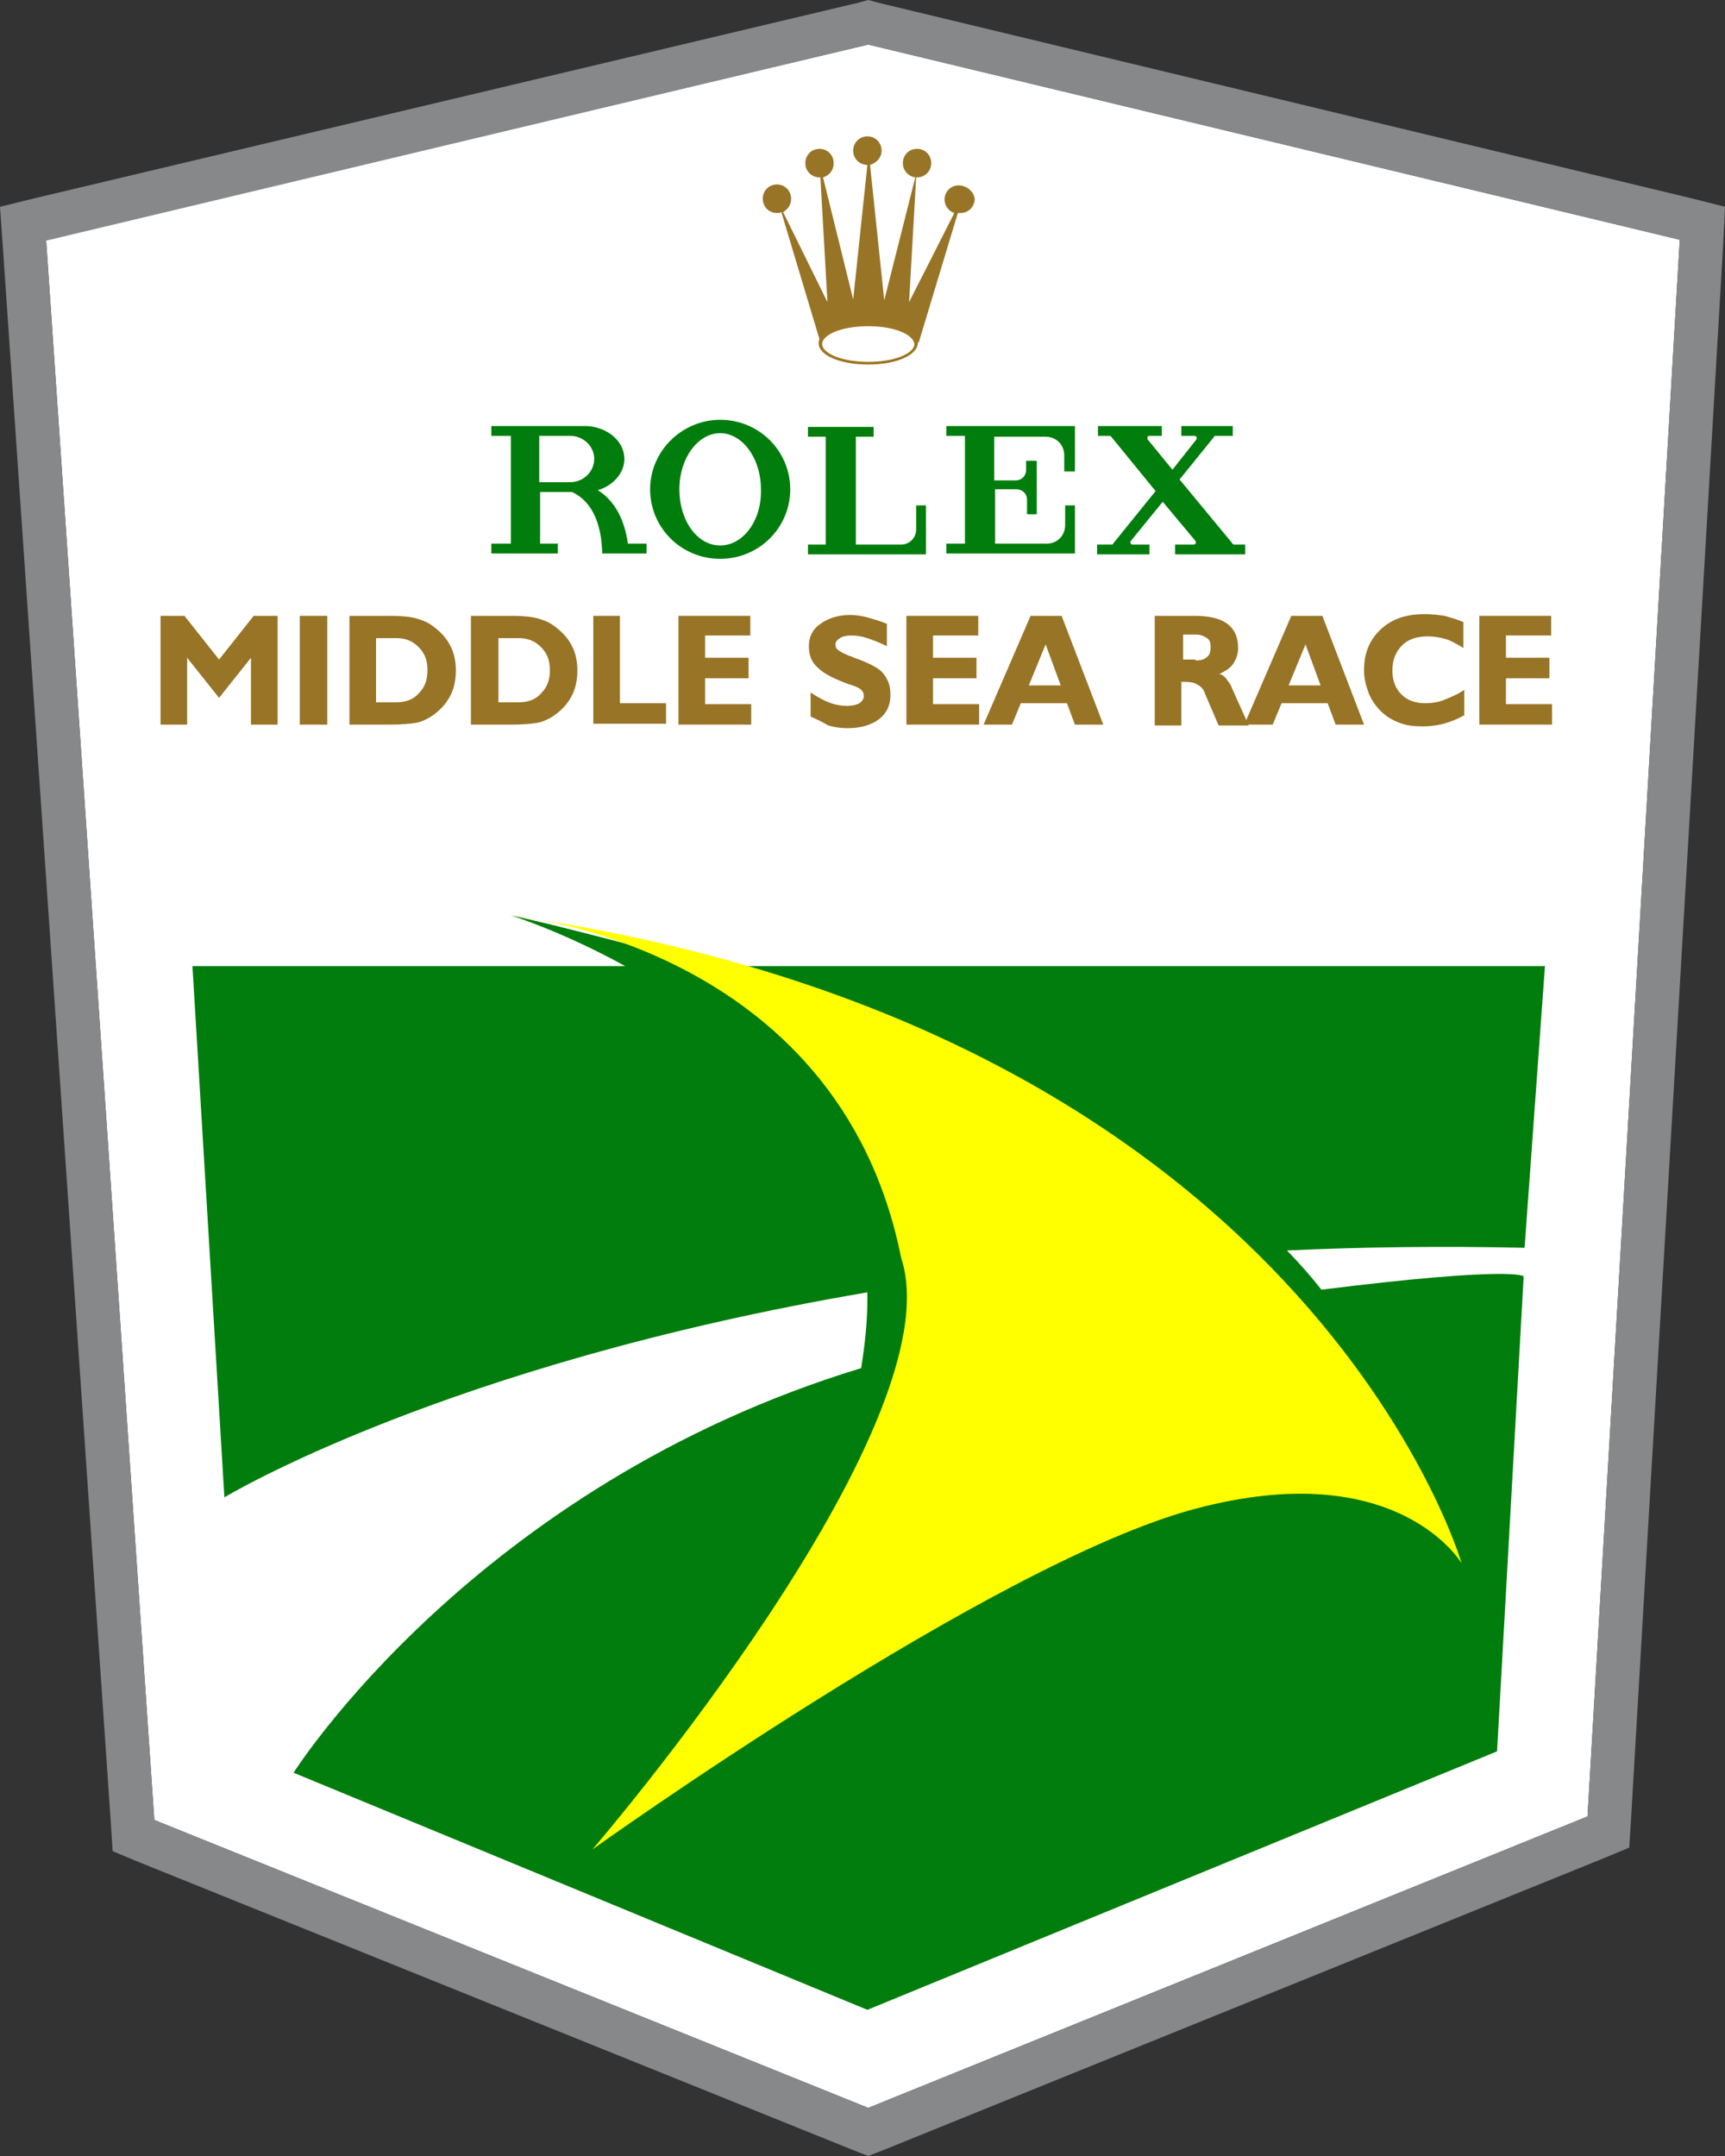
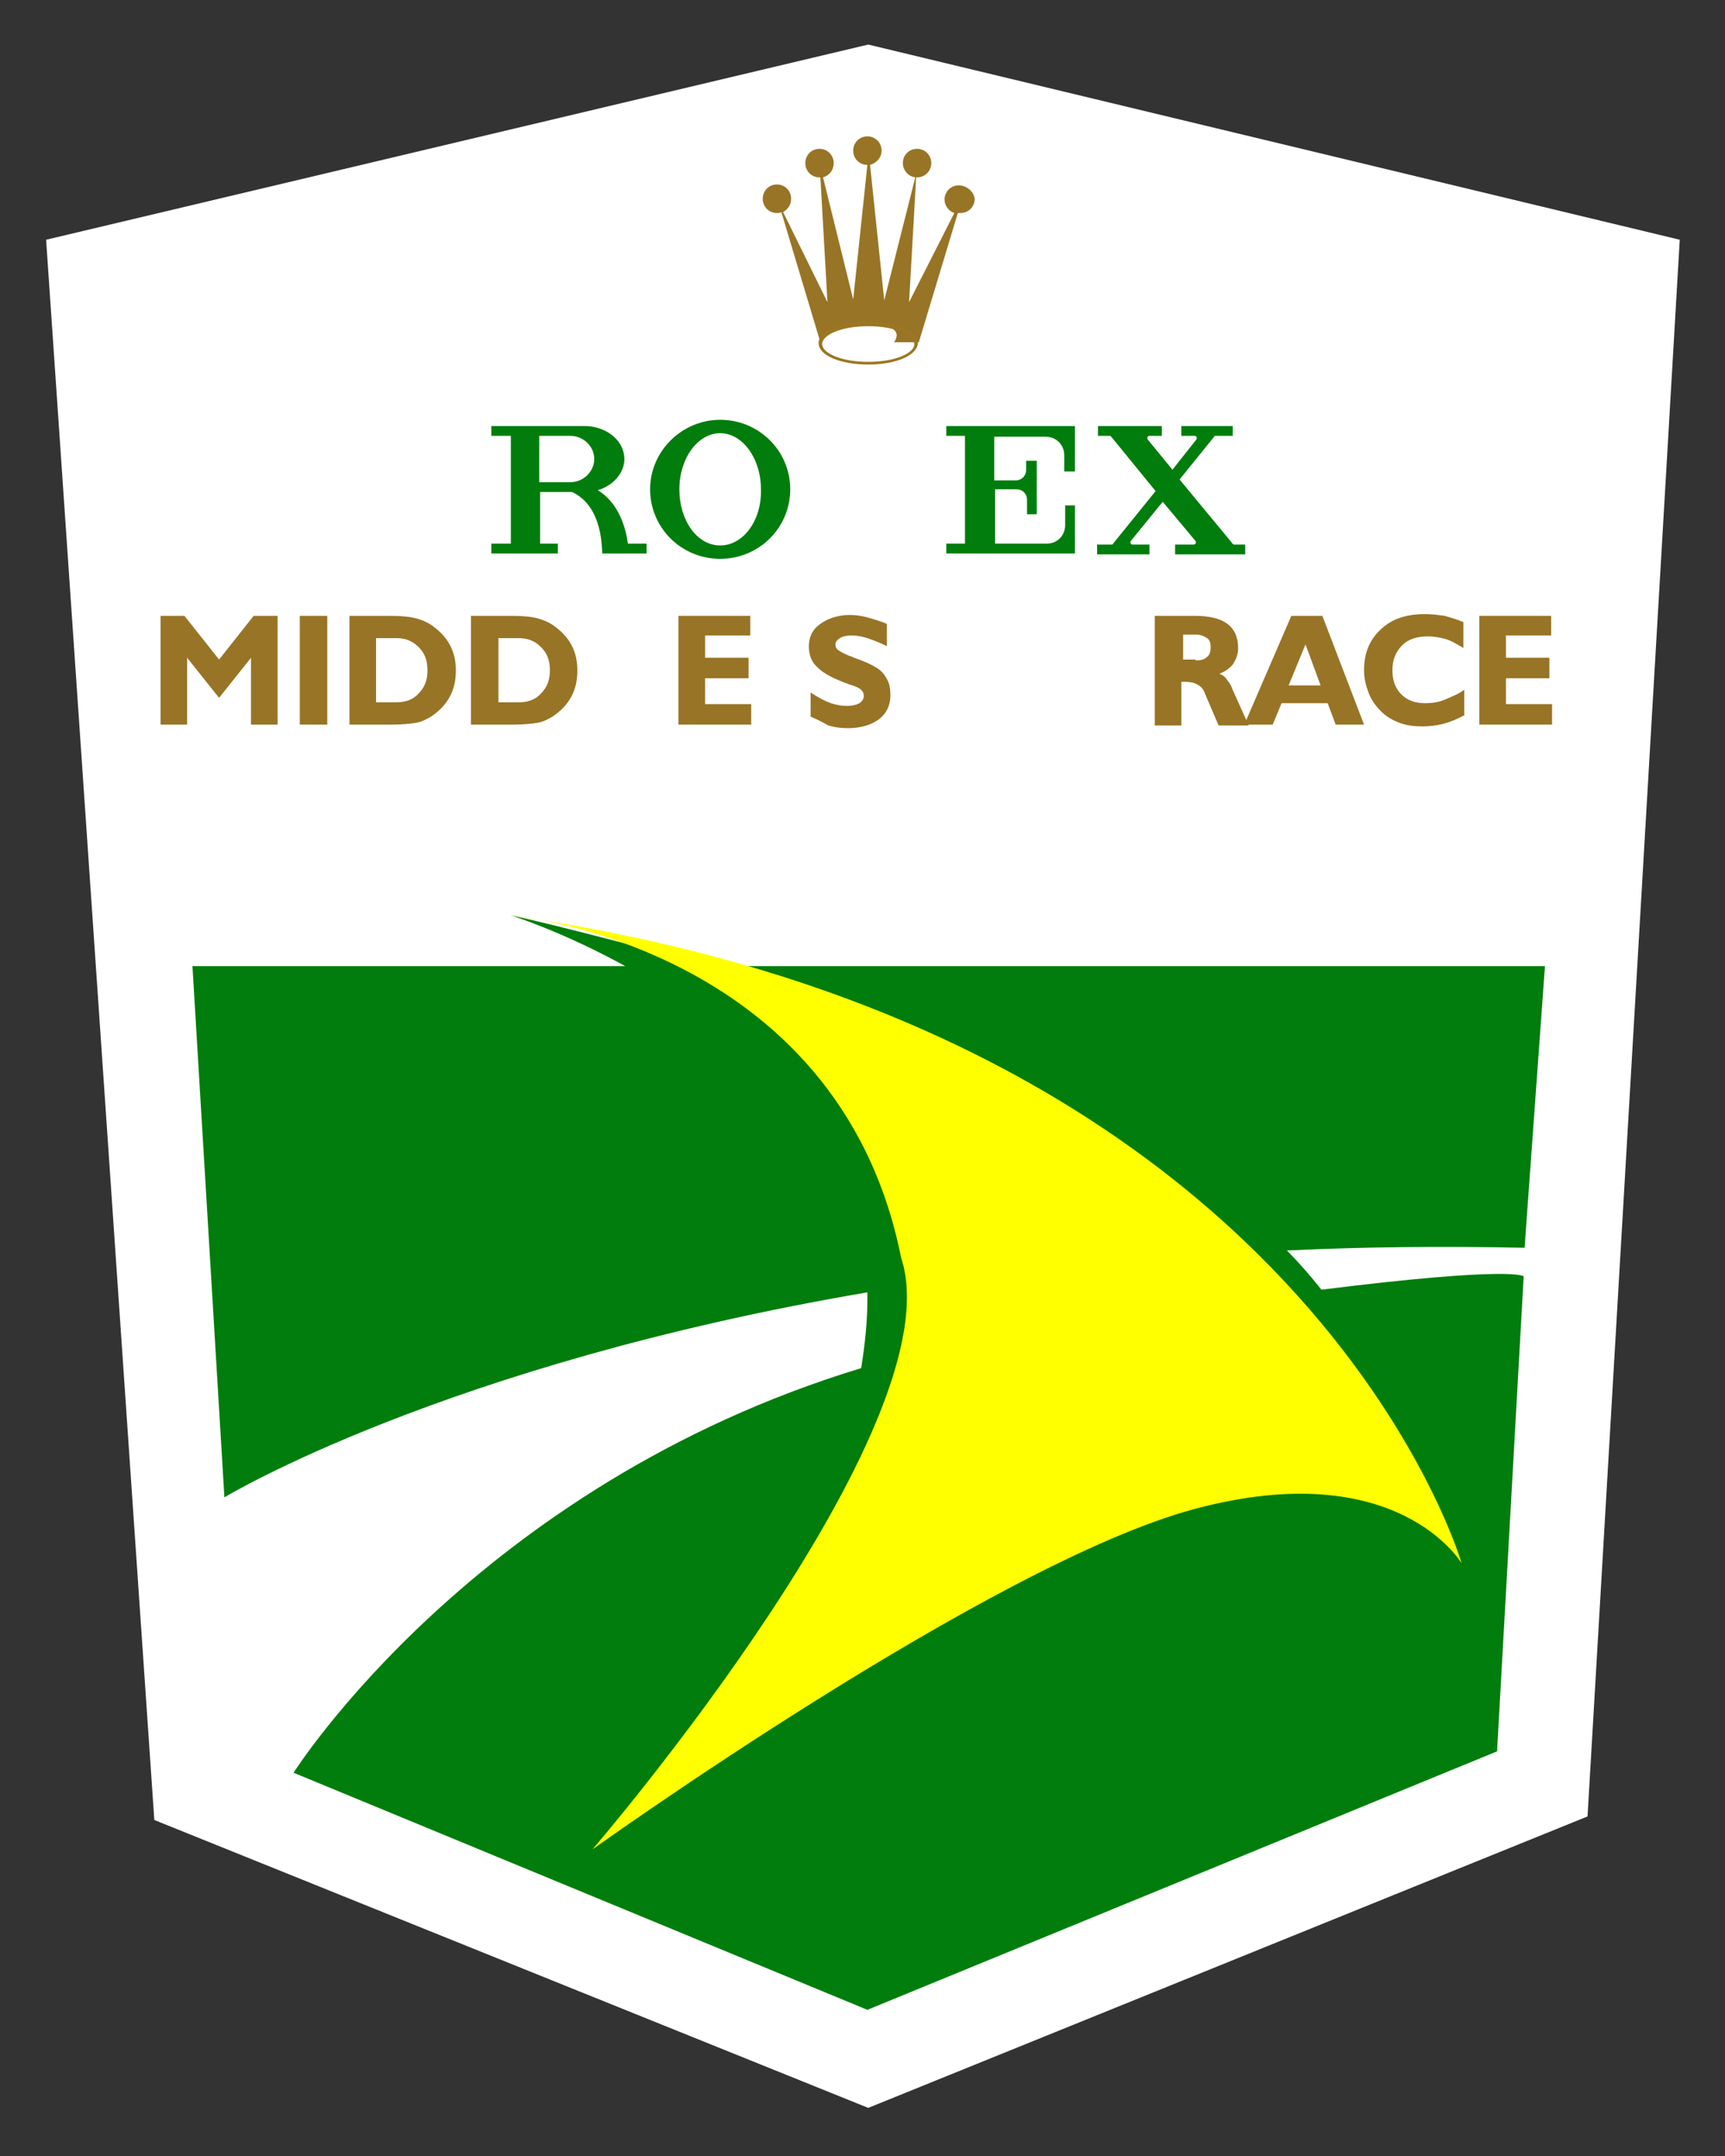
<svg xmlns="http://www.w3.org/2000/svg" width="48" height="60" viewBox="0 0 48 60" fill="none">
  <rect x="0" y="0" width="48" height="60" fill="#333333" stroke="none" />
  <path d="M1.283 6.672L4.294 50.649L24.16 58.661L44.175 50.55L46.741 6.672L24.16 1.24L1.283 6.672Z" fill="white" />
-   <path d="M24.16 1.24L46.741 6.672L44.175 50.55L24.16 58.661L4.294 50.649L1.283 6.697L24.16 1.24ZM24.16 0L23.889 0.074L1.012 5.506L0 5.754L0.074 6.796L3.085 50.748L3.134 51.517L3.85 51.815L23.716 59.826L24.16 60L24.605 59.826L44.619 51.716L45.335 51.418L45.384 50.649L47.951 6.771L48 5.754L47.013 5.506L24.432 0.074L24.16 0Z" fill="#86888A" />
-   <path d="M25.493 14.064V14.733C25.493 14.957 25.32 15.155 25.074 15.155H23.815V12.154H24.309V11.881H22.482V12.154H22.976V15.155H22.482V15.428H25.765V14.064H25.493Z" fill="#007D0C" />
  <path d="M29.911 13.096V11.856H26.332V12.129H26.851V15.13H26.332V15.403H29.911V14.064H29.639V14.609C29.639 14.907 29.417 15.13 29.121 15.13H27.69V13.617H28.282C28.455 13.617 28.578 13.741 28.578 13.915V14.312H28.849V12.823H28.553V13.072C28.553 13.245 28.43 13.369 28.257 13.369H27.665V12.154H29.096C29.392 12.154 29.614 12.377 29.614 12.675V13.121H29.911V13.096Z" fill="#007D0C" />
  <path d="M34.279 15.105L32.823 13.344L33.785 12.154C33.785 12.129 33.81 12.129 33.834 12.129H34.303V11.856H32.872V12.129H33.242C33.292 12.129 33.316 12.179 33.292 12.228L32.625 13.072L31.934 12.228C31.91 12.179 31.934 12.129 31.984 12.129H32.329V11.856H30.552V12.129H30.873C30.898 12.129 30.898 12.129 30.922 12.154L32.156 13.667L30.972 15.13C30.972 15.155 30.947 15.155 30.922 15.155H30.528V15.428H31.984V15.155H31.515C31.465 15.155 31.441 15.105 31.465 15.056L32.354 13.964L33.267 15.056C33.292 15.105 33.267 15.155 33.218 15.155H32.699V15.428H34.649V15.155H34.328C34.303 15.13 34.279 15.13 34.279 15.105Z" fill="#007D0C" />
  <path d="M17.472 15.13C17.423 14.758 17.25 14.014 16.633 13.642C17.053 13.518 17.374 13.171 17.374 12.774C17.374 12.278 16.905 11.881 16.312 11.856H15.029H14.215H13.672V12.129H14.215V15.13H13.672V15.403H14.215H15.029H15.523V15.13H15.029V13.692H15.918C16.238 13.841 16.732 14.237 16.757 15.403H17.991V15.13H17.472ZM15.005 12.129H15.868C16.214 12.129 16.535 12.402 16.535 12.774C16.535 13.121 16.238 13.419 15.868 13.419H15.005V12.129Z" fill="#007D0C" />
  <path d="M20.039 11.683C18.978 11.683 18.09 12.551 18.09 13.617C18.09 14.684 18.953 15.552 20.039 15.552C21.125 15.552 21.989 14.684 21.989 13.617C21.989 12.551 21.125 11.683 20.039 11.683ZM20.039 15.18C19.398 15.18 18.904 14.485 18.904 13.617C18.904 12.749 19.422 12.055 20.039 12.055C20.656 12.055 21.174 12.749 21.174 13.617C21.199 14.485 20.681 15.18 20.039 15.18Z" fill="#007D0C" />
  <path d="M26.678 5.159C26.456 5.159 26.283 5.333 26.283 5.556C26.283 5.73 26.406 5.878 26.555 5.928L25.296 8.408L25.493 4.936C25.493 4.936 25.493 4.936 25.518 4.936C25.74 4.936 25.913 4.762 25.913 4.539C25.913 4.316 25.74 4.142 25.518 4.142C25.296 4.142 25.123 4.316 25.123 4.539C25.123 4.737 25.271 4.911 25.469 4.936L24.605 8.359L24.21 4.589C24.383 4.539 24.531 4.39 24.531 4.192C24.531 3.969 24.358 3.795 24.136 3.795C23.914 3.795 23.741 3.969 23.741 4.192C23.741 4.415 23.914 4.589 24.136 4.589L23.741 8.334L22.902 4.936C23.075 4.886 23.198 4.737 23.198 4.539C23.198 4.316 23.025 4.142 22.803 4.142C22.581 4.142 22.409 4.316 22.409 4.539C22.409 4.762 22.581 4.936 22.803 4.936H22.828L23.025 8.408L21.791 5.903C21.915 5.829 22.014 5.705 22.014 5.531C22.014 5.308 21.841 5.134 21.619 5.134C21.397 5.134 21.224 5.308 21.224 5.531C21.224 5.754 21.397 5.928 21.619 5.928C21.668 5.928 21.693 5.928 21.742 5.903L22.828 9.525H25.567L26.653 5.928C26.678 5.928 26.703 5.928 26.727 5.928C26.949 5.928 27.122 5.754 27.122 5.531C27.097 5.333 26.9 5.159 26.678 5.159Z" fill="#987426" />
-   <path d="M24.16 10.12C24.896 10.12 25.493 9.876 25.493 9.574C25.493 9.273 24.896 9.029 24.16 9.029C23.424 9.029 22.828 9.273 22.828 9.574C22.828 9.876 23.424 10.12 24.16 10.12Z" fill="white" />
+   <path d="M24.16 10.12C25.493 9.273 24.896 9.029 24.16 9.029C23.424 9.029 22.828 9.273 22.828 9.574C22.828 9.876 23.424 10.12 24.16 10.12Z" fill="white" />
  <path d="M24.161 10.145C23.395 10.145 22.779 9.897 22.779 9.549C22.779 9.227 23.371 8.954 24.161 8.954C24.926 8.954 25.543 9.202 25.543 9.549C25.518 9.897 24.926 10.145 24.161 10.145ZM24.161 9.078C23.395 9.078 22.877 9.326 22.877 9.574C22.877 9.822 23.395 10.07 24.161 10.07C24.926 10.07 25.444 9.822 25.444 9.574C25.419 9.326 24.926 9.078 24.161 9.078Z" fill="#9C7622" />
  <path d="M4.467 20.166V17.139H5.133L6.096 18.355L7.058 17.139H7.725V20.166H6.984V18.305L6.096 19.421L5.207 18.305V20.166H4.467Z" fill="#987426" />
  <path d="M8.342 20.166V17.139H9.107V20.166H8.342Z" fill="#987426" />
  <path d="M9.724 20.166V17.139H10.859C11.18 17.139 11.427 17.164 11.599 17.214C11.772 17.263 11.945 17.338 12.093 17.462C12.29 17.611 12.438 17.784 12.537 17.983C12.636 18.181 12.685 18.404 12.685 18.652C12.685 18.925 12.636 19.173 12.512 19.396C12.389 19.62 12.216 19.793 11.994 19.942C11.871 20.017 11.723 20.091 11.575 20.116C11.427 20.141 11.18 20.166 10.883 20.166H9.724ZM10.464 17.759V19.545H11.032C11.278 19.545 11.501 19.471 11.649 19.297C11.821 19.124 11.895 18.925 11.895 18.652C11.895 18.38 11.821 18.181 11.649 18.008C11.476 17.834 11.278 17.759 11.032 17.759H10.464Z" fill="#987426" />
  <path d="M13.104 20.166V17.139H14.24C14.56 17.139 14.807 17.164 14.98 17.214C15.153 17.263 15.326 17.338 15.474 17.462C15.671 17.611 15.819 17.784 15.918 17.983C16.017 18.181 16.066 18.404 16.066 18.652C16.066 18.925 16.017 19.173 15.893 19.396C15.77 19.62 15.597 19.793 15.375 19.942C15.252 20.017 15.104 20.091 14.955 20.116C14.807 20.141 14.56 20.166 14.264 20.166H13.104ZM13.87 17.759V19.545H14.437C14.684 19.545 14.906 19.471 15.054 19.297C15.227 19.124 15.301 18.925 15.301 18.652C15.301 18.38 15.227 18.181 15.054 18.008C14.881 17.834 14.684 17.759 14.437 17.759H13.87Z" fill="#987426" />
-   <path d="M16.51 20.166V17.139H17.25V19.57H18.534V20.141H16.51V20.166Z" fill="#987426" />
  <path d="M18.879 20.166V17.139H20.878V17.685H19.62V18.305H20.829V18.876H19.62V19.595H20.903V20.166H18.879Z" fill="#987426" />
  <path d="M22.556 19.942V19.272C22.779 19.421 22.976 19.52 23.124 19.57C23.272 19.62 23.42 19.645 23.568 19.645C23.716 19.645 23.815 19.62 23.914 19.57C23.988 19.52 24.037 19.446 24.037 19.372C24.037 19.297 24.012 19.248 23.963 19.198C23.914 19.148 23.815 19.099 23.642 19.049C23.223 18.9 22.927 18.752 22.754 18.578C22.581 18.429 22.507 18.231 22.507 17.983C22.507 17.735 22.606 17.511 22.828 17.363C23.025 17.214 23.322 17.114 23.642 17.114C23.815 17.114 23.988 17.139 24.161 17.189C24.333 17.238 24.506 17.288 24.679 17.363V17.983C24.481 17.883 24.284 17.809 24.136 17.759C23.988 17.71 23.84 17.685 23.692 17.685C23.544 17.685 23.445 17.71 23.371 17.759C23.297 17.809 23.247 17.859 23.247 17.933C23.247 18.007 23.272 18.057 23.346 18.107C23.42 18.156 23.519 18.206 23.642 18.256C23.667 18.256 23.716 18.28 23.766 18.305C24.062 18.404 24.259 18.503 24.383 18.578C24.506 18.652 24.605 18.752 24.679 18.9C24.753 19.024 24.777 19.173 24.777 19.347C24.777 19.62 24.679 19.843 24.457 20.017C24.259 20.165 23.963 20.265 23.593 20.265C23.395 20.265 23.223 20.24 23.05 20.19C22.877 20.091 22.729 20.017 22.556 19.942Z" fill="#987426" />
-   <path d="M25.222 20.166V17.139H27.221V17.685H25.962V18.305H27.172V18.876H25.962V19.595H27.246V20.166H25.222Z" fill="#987426" />
-   <path d="M27.369 20.166L28.677 17.139H29.541L30.701 20.166H29.911L29.689 19.57H28.405L28.159 20.166H27.369ZM28.628 19.074H29.516L29.096 17.933L28.628 19.074Z" fill="#987426" />
  <path d="M32.132 20.166V17.139H33.242C33.662 17.139 33.958 17.214 34.156 17.363C34.353 17.512 34.452 17.735 34.452 18.032C34.452 18.206 34.402 18.33 34.328 18.454C34.254 18.578 34.106 18.677 33.933 18.752C34.007 18.776 34.081 18.826 34.131 18.901C34.18 18.975 34.254 19.049 34.279 19.148L34.748 20.19H33.909L33.538 19.322C33.489 19.173 33.415 19.099 33.316 19.049C33.242 19 33.119 18.975 32.971 18.975C32.971 18.975 32.946 18.975 32.922 18.975C32.897 18.975 32.897 18.975 32.872 18.975V20.19H32.132V20.166ZM33.267 18.38C33.415 18.38 33.514 18.355 33.588 18.28C33.662 18.231 33.687 18.131 33.687 18.008C33.687 17.884 33.662 17.809 33.588 17.759C33.514 17.71 33.415 17.66 33.292 17.66H32.922V18.355H33.267V18.38Z" fill="#987426" />
  <path d="M34.624 20.166L35.932 17.139H36.796L37.956 20.166H37.166L36.944 19.57H35.661L35.414 20.166H34.624ZM35.858 19.074H36.747L36.327 17.933L35.858 19.074Z" fill="#987426" />
  <path d="M40.72 19.917C40.547 20.016 40.35 20.091 40.177 20.14C39.98 20.19 39.782 20.215 39.585 20.215C39.338 20.215 39.14 20.19 38.943 20.116C38.745 20.041 38.573 19.942 38.425 19.793C38.277 19.644 38.153 19.471 38.079 19.272C38.005 19.074 37.956 18.875 37.956 18.652C37.956 18.181 38.104 17.809 38.425 17.511C38.745 17.214 39.14 17.09 39.659 17.09C39.831 17.09 40.029 17.114 40.202 17.139C40.374 17.189 40.547 17.238 40.72 17.313V18.032C40.547 17.933 40.399 17.834 40.226 17.784C40.053 17.735 39.881 17.71 39.733 17.71C39.437 17.71 39.19 17.784 39.017 17.958C38.844 18.131 38.745 18.355 38.745 18.652C38.745 18.925 38.82 19.148 38.992 19.322C39.165 19.496 39.387 19.57 39.659 19.57C39.831 19.57 40.029 19.545 40.202 19.471C40.374 19.396 40.572 19.322 40.745 19.198V19.917H40.72Z" fill="#987426" />
  <path d="M41.164 20.166V17.139H43.163V17.685H41.905V18.305H43.114V18.876H41.905V19.595H43.188V20.166H41.164Z" fill="#987426" />
  <path d="M42.423 34.725C42.99 26.887 42.99 26.887 42.99 26.887H19.743C15.572 25.746 14.215 25.473 14.215 25.473C14.215 25.473 15.646 25.92 17.398 26.887H5.355L6.244 41.67C6.244 41.67 12.339 37.974 24.136 35.965C24.136 36.04 24.136 36.089 24.136 36.164C24.136 36.809 24.062 37.453 23.963 38.074C13.203 41.348 8.169 49.334 8.169 49.334L24.136 55.932L41.657 48.739L42.398 35.519C42.398 35.519 42.126 35.221 36.771 35.891C36.475 35.519 36.154 35.147 35.809 34.8C37.931 34.7 40.127 34.675 42.423 34.725Z" fill="#007D0C" />
  <path d="M14.19 25.473C14.19 25.473 23.322 26.242 25.074 34.998C26.628 39.686 16.485 51.468 16.485 51.468C16.485 51.468 27.591 43.506 33.242 41.993C38.894 40.48 40.671 43.506 40.671 43.506C40.671 43.506 36.377 28.623 14.19 25.473Z" fill="#FFFF00" />
</svg>